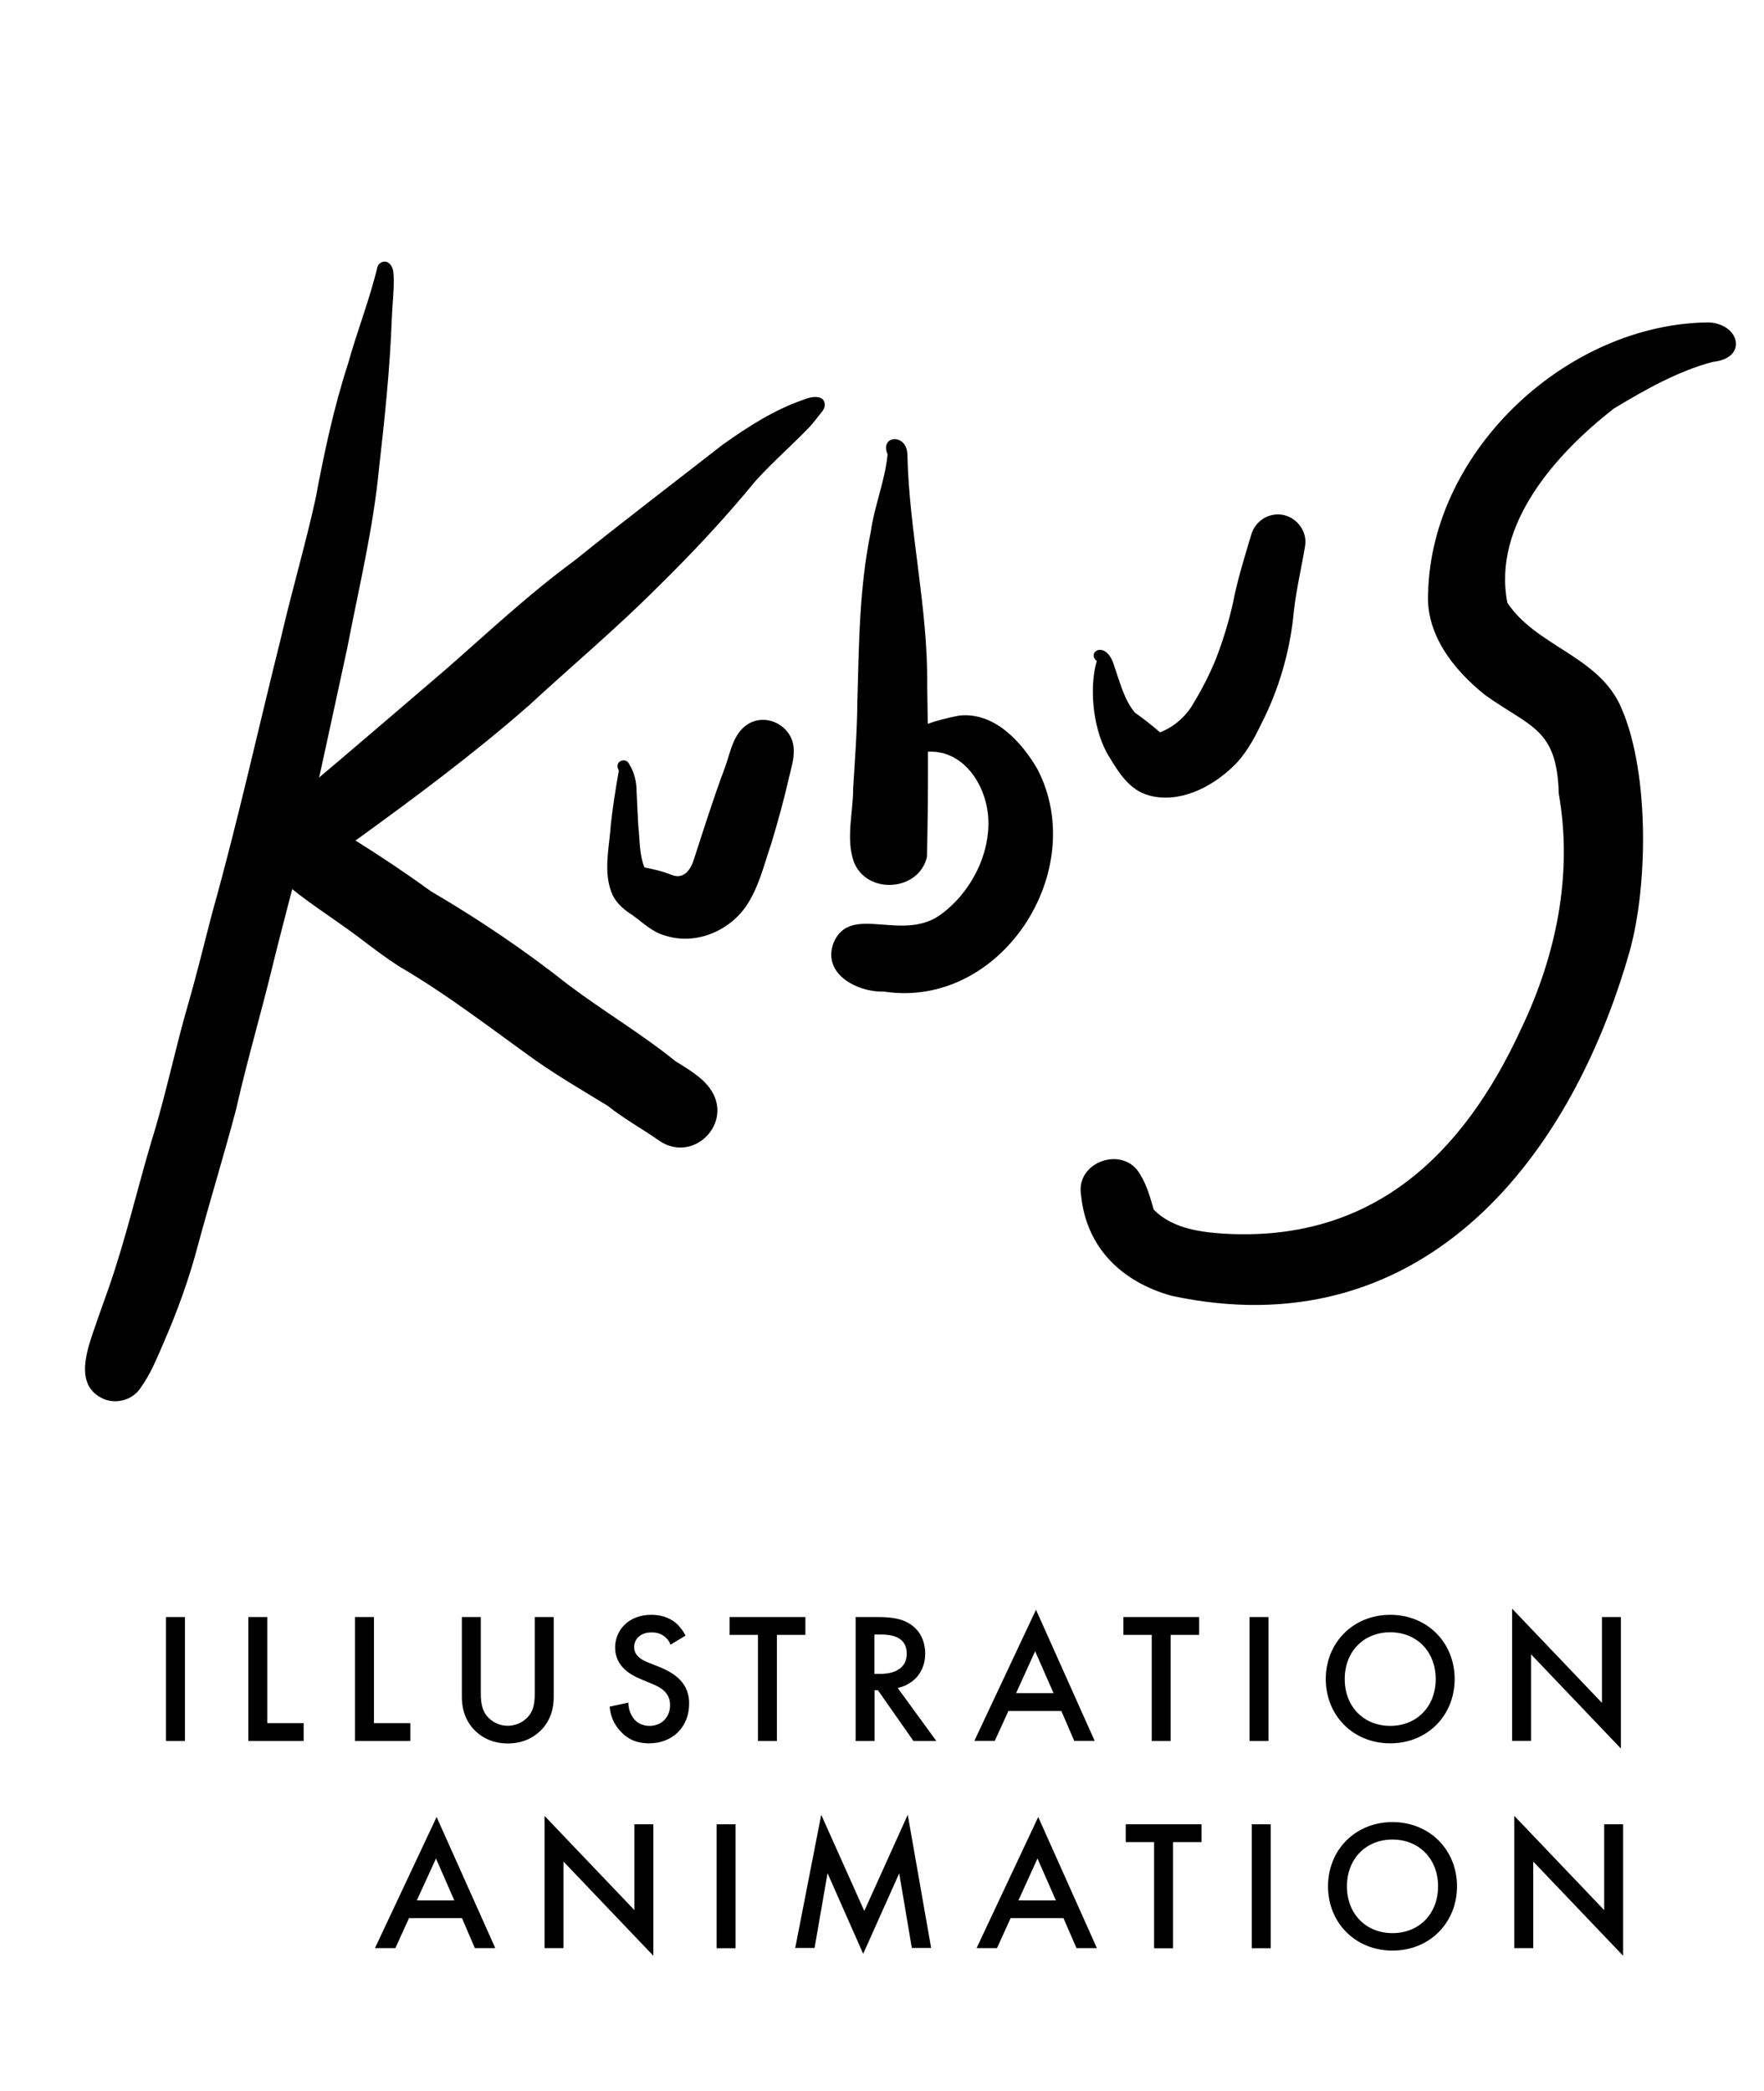
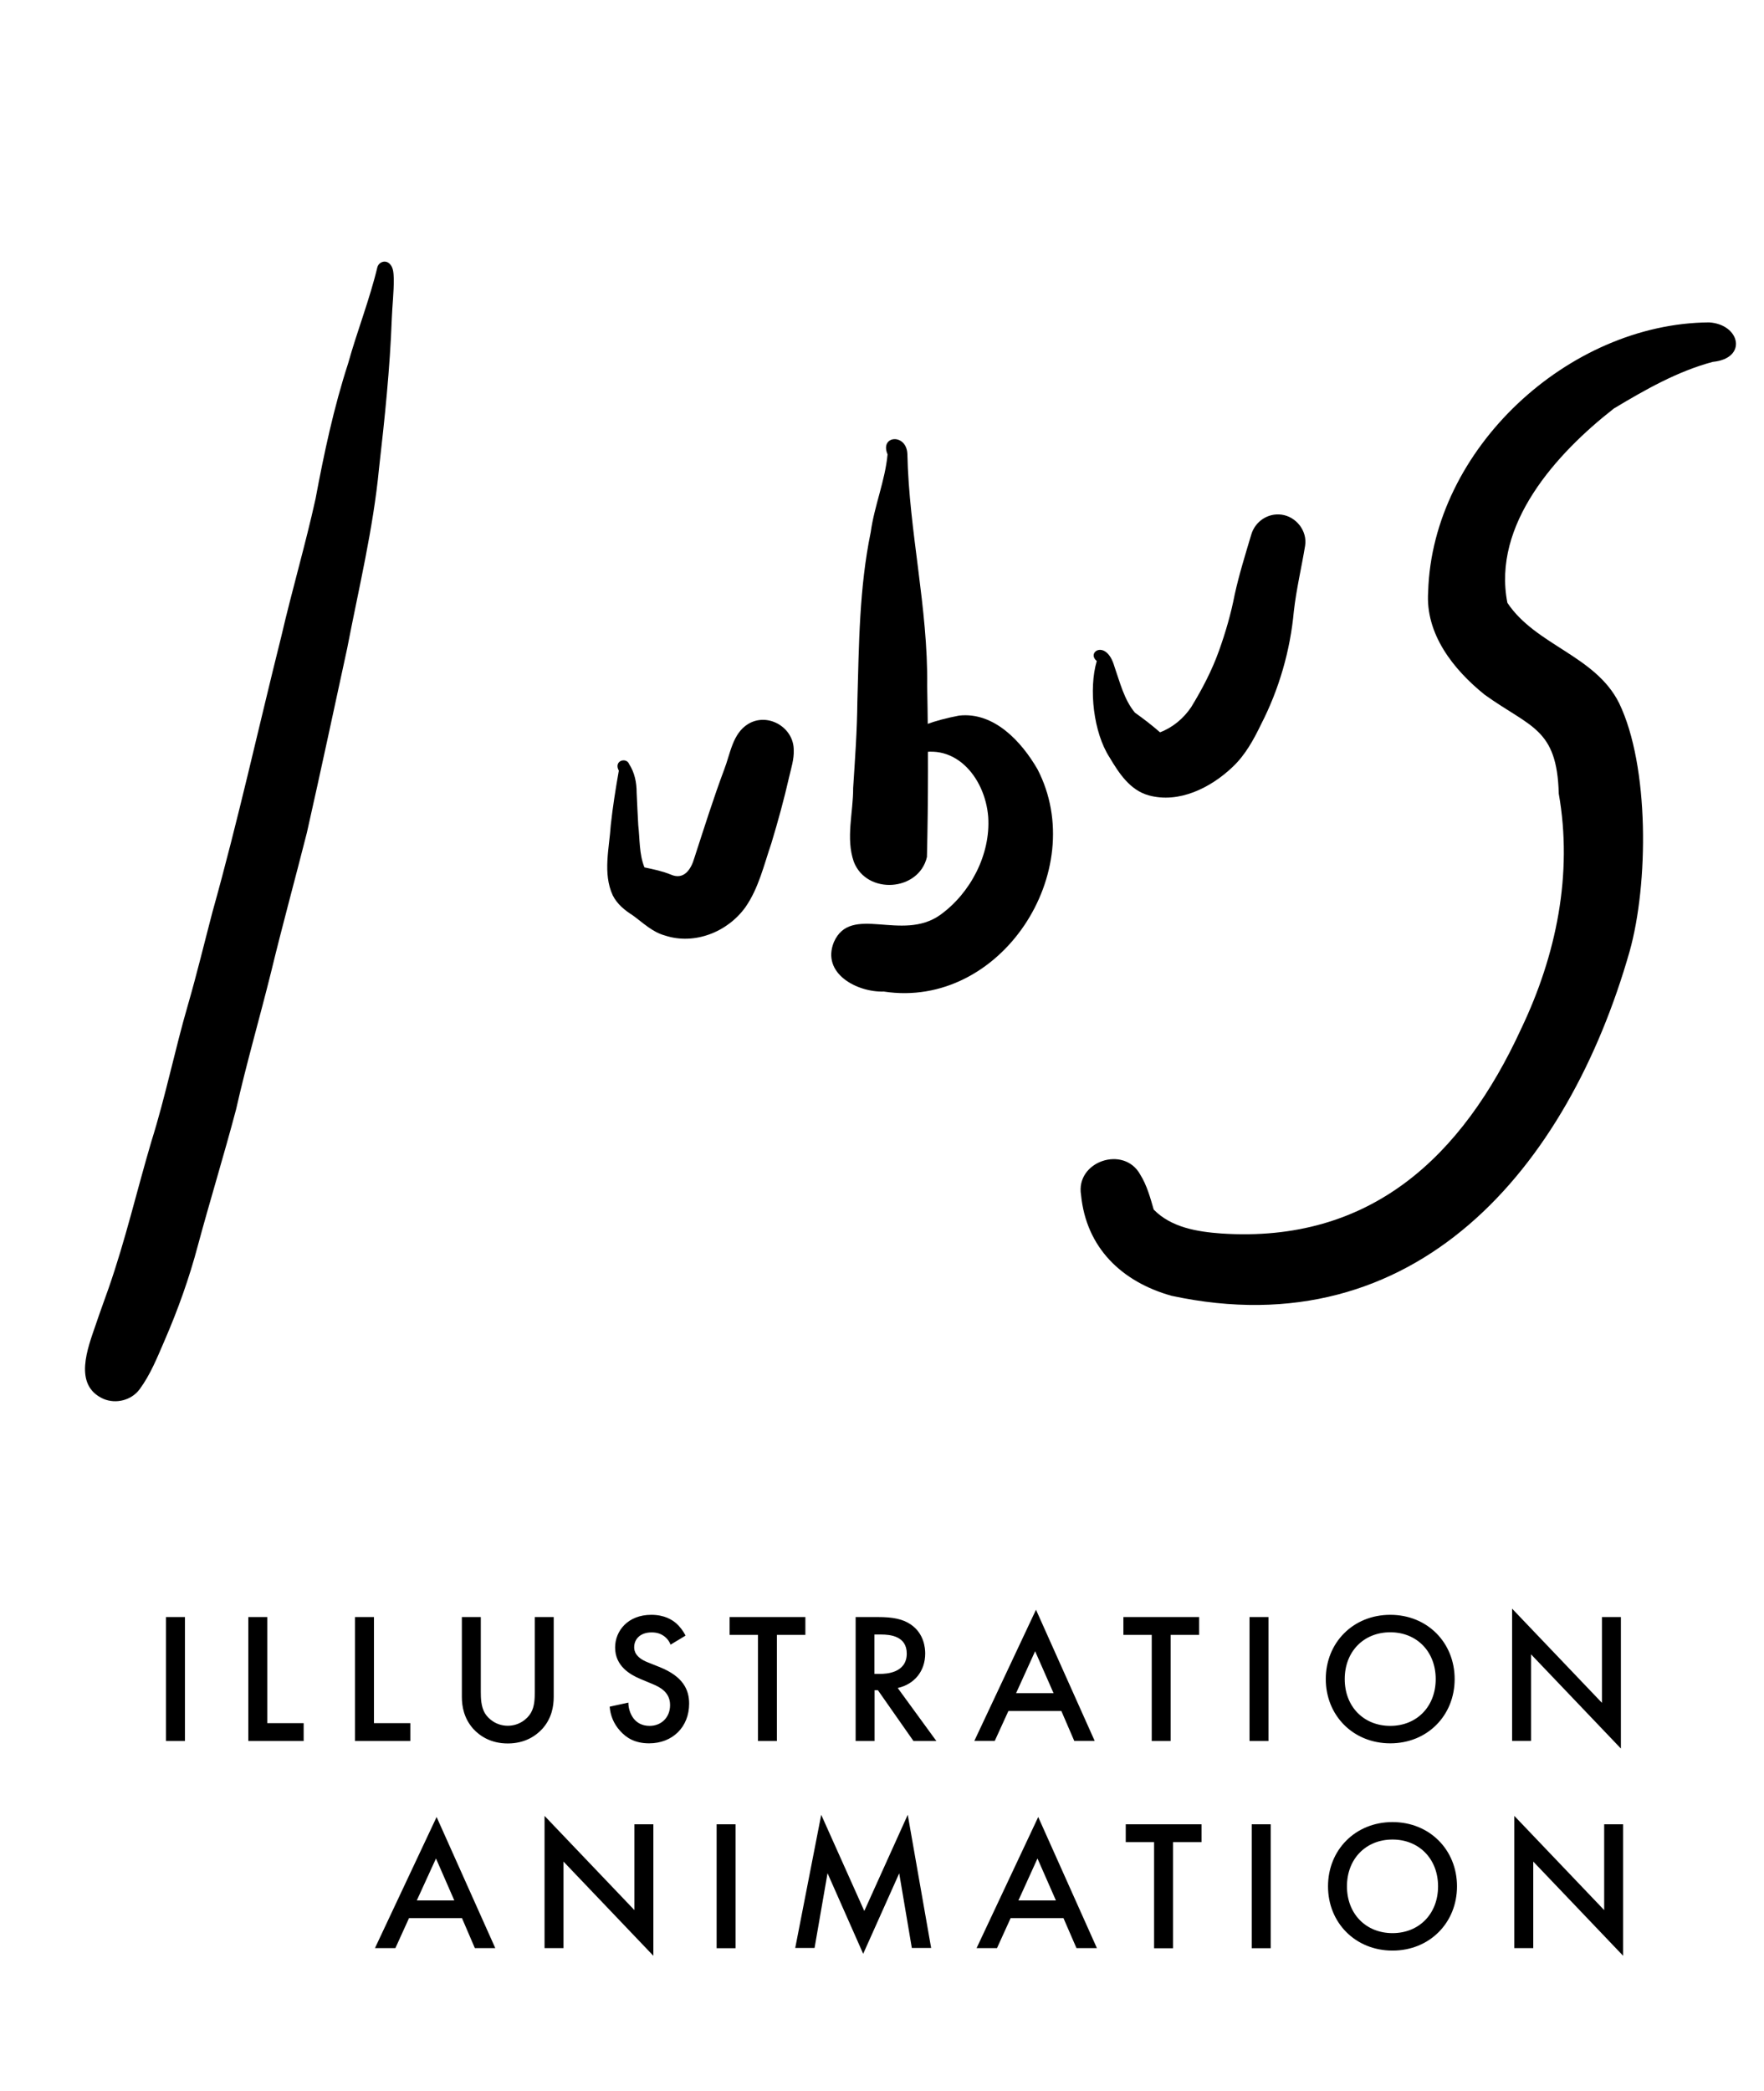
<svg xmlns="http://www.w3.org/2000/svg" version="1.1" id="Ebene_2" x="0px" y="0px" viewBox="0 0 142.5 168.9" style="enable-background:new 0 0 142.5 168.9;" xml:space="preserve">
  <style type="text/css">
	.st0{display:none;}
	.st1{display:inline;}
</style>
  <g id="name">
    <path d="M8.36,112.99c-2.48-1.11-1.27-4.11-0.61-6.04c0.36-1.07,0.71-2,1.02-2.89c1.38-3.96,2.28-7.88,3.46-11.87   c1.15-3.66,1.9-7.42,2.97-11.09c0.71-2.46,1.31-4.95,1.96-7.43c2.07-7.38,3.71-14.86,5.57-22.29c0.86-3.71,1.94-7.37,2.76-11.09   c0.69-3.69,1.47-7.36,2.63-10.93c0.73-2.62,1.74-5.16,2.37-7.8c0,0,0,0.01,0,0.01c0.12-0.41,0.64-0.6,0.98-0.27   c0.33,0.31,0.32,0.81,0.34,1.23c0.01,1.07-0.12,2.14-0.16,3.21c-0.15,4.04-0.57,8.06-1.03,12.08c-0.47,4.9-1.64,9.7-2.57,14.53   c-1.08,4.97-2.14,9.95-3.26,14.91c-0.95,3.75-1.98,7.49-2.89,11.25c-0.92,3.71-1.99,7.38-2.83,11.1c-0.97,3.67-2.09,7.3-3.08,10.97   c-0.7,2.65-1.62,5.22-2.71,7.73c-0.58,1.34-1.13,2.72-2,3.9C10.62,113.1,9.38,113.42,8.36,112.99z" />
-     <path d="M53.16,92.07c-1.35-0.94-2.79-1.73-4.08-2.76c-1.94-1.18-3.9-2.33-5.77-3.63c-3.64-2.6-7.13-5.32-10.98-7.57   c-1.18-0.75-2.3-1.6-3.41-2.45c-2.08-1.56-4.32-2.91-6.26-4.64c-0.92-0.82-1.41-2.12-1.08-3.33c0.29-0.94,1.02-1.66,1.62-2.42   c1.28-1.44,2.79-2.64,4.26-3.89c2.74-2.34,5.99-5.11,8.63-7.38c3.38-2.96,6.66-6.04,10.29-8.7c3.96-3.19,8.01-6.27,12.02-9.4   c2.02-1.43,4.12-2.79,6.47-3.6c0.61-0.28,1.85-0.5,1.75,0.52c-0.06,0.3-0.33,0.57-0.51,0.8c-0.21,0.27-0.42,0.54-0.65,0.8   c-1.44,1.51-3.02,2.87-4.42,4.42c-2.44,2.97-5.05,5.77-7.79,8.46c-3.38,3.4-7.07,6.49-10.59,9.74c-4.44,3.88-9.17,7.4-13.94,10.85   c2.07,1.3,4.11,2.66,6.09,4.1c3.86,2.26,7.57,4.76,11.08,7.54c2.84,2.14,5.91,3.95,8.67,6.18c0.99,0.63,2.08,1.23,2.78,2.19   C59.37,90.69,55.95,94.11,53.16,92.07z" />
    <path d="M53.71,75.56c-1.02-0.28-1.77-1.03-2.6-1.63c-0.65-0.41-1.26-0.91-1.61-1.61c-0.82-1.78-0.28-3.81-0.16-5.68   c0.16-1.47,0.39-2.93,0.65-4.39c-0.44-0.82,0.61-1.11,0.83-0.54c0.45,0.7,0.61,1.49,0.61,2.32c0.04,0.88,0.08,1.75,0.13,2.63   c0.13,1.13,0.07,2.34,0.5,3.4c0.72,0.15,1.44,0.3,2.13,0.58c1.06,0.47,1.64-0.43,1.9-1.34c0.78-2.39,1.53-4.79,2.41-7.14   c0.5-1.28,0.67-2.9,1.93-3.68c1.59-0.97,3.71,0.27,3.69,2.12c0.03,0.73-0.21,1.45-0.37,2.15c-0.41,1.8-0.9,3.59-1.44,5.37   c-0.6,1.75-1.02,3.61-2.09,5.15C58.78,75.28,56.1,76.35,53.71,75.56z" />
    <path d="M68.97,69.6c-0.66-1.9-0.04-3.98-0.05-5.95c0.15-2.33,0.32-4.66,0.34-6.99c0.13-4.58,0.15-9.18,1.08-13.68   c0.29-2.12,1.16-4.15,1.36-6.28c-0.66-1.53,1.52-1.73,1.6-0.04c0.13,6.27,1.68,12.44,1.6,18.76c0.09,4.59,0.09,9.23-0.02,13.8   C74.23,72.01,70.01,72.3,68.97,69.6z" />
    <path d="M71.4,80.09c-2.16,0.07-5.06-1.46-4.04-3.99c1.37-3.12,5.48,0.01,8.59-2.2c2.44-1.75,4.08-4.88,3.88-7.91   c-0.25-3.26-2.83-6.33-6.31-4.93c-1.05,2.37-4.38-1.67,3.95-3.26c2.83-0.32,5.05,2.1,6.34,4.33C88.08,70.37,80.84,81.53,71.4,80.09   z" />
    <path d="M92.79,64.24c-1.51-0.42-2.4-1.79-3.16-3.07c-1.29-1.99-1.7-5.52-1.03-7.78c-0.88-0.72,0.78-1.79,1.42,0.43   c0.45,1.28,0.78,2.68,1.66,3.74c0.7,0.5,1.38,1.02,2.03,1.59c1.03-0.39,1.91-1.13,2.52-2.04c0.88-1.44,1.67-2.95,2.24-4.54   c0.53-1.48,0.97-2.99,1.27-4.54c0.36-1.64,0.86-3.24,1.34-4.85c0.31-1.06,1.34-1.76,2.45-1.61c1.18,0.16,2.09,1.31,1.9,2.51   c-0.29,1.77-0.71,3.51-0.91,5.29c-0.29,3.17-1.19,6.29-2.64,9.12c-0.61,1.26-1.29,2.51-2.33,3.48   C97.8,63.63,95.23,64.92,92.79,64.24z" />
    <path d="M94.63,104.66c-4.02-1.13-6.88-3.88-7.3-8.14c-0.46-2.72,3.46-4.04,4.78-1.65c0.54,0.87,0.81,1.86,1.09,2.83   c1.42,1.45,3.52,1.79,5.46,1.93c12.05,0.8,19.47-6.19,24.24-16.57c2.82-5.91,4.17-12.46,3.02-18.96c-0.14-5.29-2.27-5.32-5.99-7.99   c-2.52-2.03-4.8-4.9-4.56-8.32c0.34-11.51,11.32-21.67,22.7-21.75c2.51,0.16,3.13,2.91,0.29,3.19c-2.85,0.76-5.46,2.25-7.98,3.76   c-4.65,3.63-9.85,9.37-8.61,15.7c2.29,3.44,7.1,4.25,9.02,8.09c2.47,5.1,2.38,14.65,0.85,20.08   C126.66,94.32,114.4,108.91,94.63,104.66z" />
  </g>
  <g id="name_00000162325396854565774490000008610218887823145908_" class="st0">
    <path class="st1" d="M10.78,92.47c-0.12-0.45,0.08-0.95,0.48-1.18c0.19-0.11,0.41-0.16,0.61-0.14c1.9-1.4,3.09-3.48,4.72-5.15   c3.22-3.18,6.2-6.59,9.09-10.07c2.59-2.85,5.26-5.67,7.46-8.85c1.6-2.33,2.96-4.79,4.38-7.23c1.37-2.13,2.63-4.31,3.91-6.49   c1.63-2.68,2.16-3.71,2.51-6.86c0.28-1.49,0.69-3.13,1.87-4.17c0.8-0.68,2.11-0.12,2.19,0.93c0.11,1.04-0.16,2.08-0.36,3.1   c-0.27,1.34-0.68,2.64-1.19,3.9c-0.08,2.88,0.78,5.7,2.3,8.14c1.52,2.71,3.53,5.04,5.53,7.4c1.86,2.18,3.25,4.69,3.93,7.49   c1.92,9.66-7.35,17.96-16.53,13.38c-0.8-0.4-1.6-0.83-2.32-1.36c-1.1-0.83-0.05-2.61,1.2-2.06c3.83,1.89,6.71,2.96,10.62,0.4   c4.34-3.27,4.77-9.39,1.85-13.76c-1.49-2.14-3.22-4.09-4.78-6.18c-1.76-2.66-3.45-5.5-4.24-8.62c-1.47,2.52-3.14,4.91-4.63,7.42   c-1.54,2.84-3.23,5.58-4.97,8.29c-1.86,2.8-3.78,5.26-5.93,7.79c-2.44,3.26-5.34,6.17-8.48,8.75c-1.04,0.75-2,1.59-3.03,2.34   c-0.86,0.62-1.88,0.97-2.7,1.64c-0.51,0.48-1.03,0.94-1.56,1.39C12.32,93.5,11,93.36,10.78,92.47z" />
    <path class="st1" d="M62.14,88.67c-1.3-0.58-0.66-2.15-0.32-3.16c0.19-0.56,0.37-1.05,0.54-1.52c0.72-2.07,1.19-4.12,1.81-6.21   c0.6-1.91,0.99-3.88,1.55-5.81c0.37-1.29,0.69-2.59,1.03-3.89c1.08-3.86,1.94-7.78,2.91-11.67c0.45-1.94,1.01-3.86,1.45-5.8   c0.36-1.93,0.77-3.85,1.38-5.72c0.38-1.37,0.91-2.7,1.24-4.08c0,0,0,0,0,0c0.06-0.22,0.33-0.31,0.51-0.14   c0.17,0.16,0.17,0.42,0.18,0.64c0.01,0.56-0.06,1.12-0.09,1.68c-0.08,2.12-0.3,4.22-0.54,6.32c-0.25,2.57-0.86,5.08-1.35,7.6   c-0.56,2.6-1.12,5.21-1.71,7.81c-0.5,1.96-1.03,3.92-1.51,5.89c-0.48,1.94-1.04,3.86-1.48,5.81c-0.51,1.92-1.09,3.82-1.61,5.74   c-0.37,1.38-0.85,2.73-1.42,4.05c-0.3,0.7-0.59,1.42-1.04,2.04C63.32,88.74,62.67,88.9,62.14,88.67z" />
-     <path class="st1" d="M85.59,77.72c-0.7-0.49-1.46-0.91-2.13-1.44c-1.02-0.62-2.04-1.22-3.02-1.9c-1.91-1.36-3.73-2.79-5.74-3.96   c-0.62-0.39-1.2-0.84-1.78-1.28c-1.09-0.82-2.26-1.52-3.28-2.43c-0.48-0.43-0.74-1.11-0.56-1.74c0.15-0.49,0.53-0.87,0.85-1.26   c0.67-0.76,1.46-1.38,2.23-2.03c1.43-1.22,3.13-2.68,4.52-3.86c1.77-1.55,3.48-3.16,5.38-4.55c2.07-1.67,4.19-3.28,6.29-4.92   c1.06-0.75,2.16-1.46,3.38-1.88c0.32-0.15,0.97-0.26,0.91,0.27c-0.03,0.16-0.17,0.3-0.27,0.42c-0.11,0.14-0.22,0.28-0.34,0.42   c-0.75,0.79-1.58,1.5-2.31,2.31c-1.28,1.55-2.64,3.02-4.08,4.43c-1.77,1.78-3.7,3.4-5.54,5.1c-2.32,2.03-4.8,3.87-7.3,5.68   c1.09,0.68,2.15,1.39,3.19,2.14c2.02,1.18,3.96,2.49,5.8,3.94c1.48,1.12,3.09,2.07,4.54,3.24c0.52,0.33,1.09,0.64,1.45,1.15   C88.83,77.01,87.04,78.79,85.59,77.72z" />
    <path class="st1" d="M85.87,69.08c-0.53-0.15-0.93-0.54-1.36-0.85c-0.34-0.21-0.66-0.48-0.84-0.84c-0.43-0.93-0.15-1.99-0.09-2.97   c0.08-0.77,0.2-1.53,0.34-2.3c-0.23-0.43,0.32-0.58,0.43-0.28c0.24,0.37,0.32,0.78,0.32,1.21c0.02,0.46,0.04,0.92,0.07,1.38   c0.07,0.59,0.04,1.22,0.26,1.78c0.38,0.08,0.75,0.16,1.11,0.3c0.56,0.25,0.86-0.23,1-0.7c0.41-1.25,0.8-2.51,1.26-3.74   c0.26-0.67,0.35-1.52,1.01-1.93c0.83-0.51,1.94,0.14,1.93,1.11c0.02,0.38-0.11,0.76-0.19,1.13c-0.22,0.94-0.47,1.88-0.75,2.81   c-0.32,0.91-0.54,1.89-1.09,2.7C88.53,68.94,87.13,69.5,85.87,69.08z" />
    <path class="st1" d="M93.86,65.96c-0.34-0.99-0.02-2.08-0.03-3.11c0.08-1.22,0.17-2.44,0.18-3.66c0.07-2.39,0.08-4.81,0.56-7.16   c0.15-1.11,0.61-2.17,0.71-3.29c-0.35-0.8,0.8-0.9,0.84-0.02c0.07,3.28,0.88,6.51,0.84,9.82c0.05,2.4,0.05,4.83-0.01,7.22   C96.61,67.23,94.41,67.37,93.86,65.96z" />
    <path class="st1" d="M95.13,71.46c-1.13,0.04-2.65-0.76-2.11-2.09c0.72-1.63,2.87,0.01,4.5-1.15c1.28-0.92,2.14-2.56,2.03-4.14   c-0.13-1.71-1.48-3.32-3.3-2.58c-0.55,1.24-2.29-0.88,2.07-1.7c1.48-0.17,2.64,1.1,3.32,2.27   C103.87,66.37,100.07,72.21,95.13,71.46z" />
-     <path class="st1" d="M106.33,63.16c-0.79-0.22-1.26-0.94-1.66-1.61c-0.67-1.04-0.89-2.89-0.54-4.07c-0.46-0.38,0.41-0.94,0.74,0.23   c0.23,0.67,0.41,1.41,0.87,1.96c0.36,0.26,0.72,0.54,1.06,0.83c0.54-0.2,1-0.59,1.32-1.07c0.46-0.75,0.87-1.54,1.17-2.37   c0.28-0.78,0.51-1.57,0.67-2.37c0.19-0.86,0.45-1.7,0.7-2.54c0.16-0.55,0.7-0.92,1.28-0.84c0.62,0.08,1.1,0.69,1,1.31   c-0.15,0.92-0.37,1.84-0.48,2.77c-0.15,1.66-0.63,3.29-1.38,4.78c-0.32,0.66-0.68,1.32-1.22,1.82   C108.95,62.84,107.61,63.51,106.33,63.16z" />
    <path class="st1" d="M107.29,84.31c-2.1-0.59-3.6-2.03-3.82-4.26c-0.24-1.42,1.81-2.12,2.5-0.86c0.28,0.45,0.42,0.97,0.57,1.48   c0.74,0.76,1.84,0.94,2.86,1.01c6.31,0.42,10.19-3.24,12.69-8.67c1.48-3.09,2.18-6.52,1.58-9.93c-0.08-2.77-1.19-2.78-3.14-4.18   c-1.32-1.06-2.51-2.56-2.38-4.35c0.18-6.02,5.93-11.34,11.88-11.39c1.32,0.08,1.64,1.52,0.15,1.67c-1.49,0.4-2.86,1.18-4.18,1.97   c-2.44,1.9-5.16,4.91-4.51,8.22c1.2,1.8,3.72,2.22,4.72,4.23c1.29,2.67,1.25,7.67,0.45,10.51   C124.06,78.9,117.64,86.54,107.29,84.31z" />
  </g>
  <g>
    <path d="M123.68,140.61c0-6.99,0-6.99,0-6.99c7.26,7.61,7.26,7.61,7.26,7.61c0-10.62,0-10.62,0-10.62c-1.53,0-1.53,0-1.53,0   c0,6.93,0,6.93,0,6.93c-7.26-7.61-7.26-7.61-7.26-7.61c0,10.68,0,10.68,0,10.68H123.68z M112.31,139.4c-2.15,0-3.68-1.56-3.68-3.78   s1.53-3.78,3.68-3.78c2.14,0,3.67,1.56,3.67,3.78S114.45,139.4,112.31,139.4z M112.31,130.43c-3,0-5.21,2.25-5.21,5.19   s2.21,5.19,5.21,5.19s5.2-2.25,5.2-5.19S115.31,130.43,112.31,130.43z M100.94,130.61c0,10.01,0,10.01,0,10.01   c1.53,0,1.53,0,1.53,0c0-10.01,0-10.01,0-10.01H100.94z M96.87,132.05c0-1.44,0-1.44,0-1.44c-6.12,0-6.12,0-6.12,0   c0,1.44,0,1.44,0,1.44c2.29,0,2.29,0,2.29,0c0,8.57,0,8.57,0,8.57c1.53,0,1.53,0,1.53,0c0-8.57,0-8.57,0-8.57H96.87z M82.08,136.76   c1.54-3.39,1.54-3.39,1.54-3.39c1.49,3.39,1.49,3.39,1.49,3.39H82.08z M86.78,140.61c1.65,0,1.65,0,1.65,0   c-4.74-10.59-4.74-10.59-4.74-10.59c-4.98,10.59-4.98,10.59-4.98,10.59c1.65,0,1.65,0,1.65,0c1.1-2.41,1.1-2.41,1.1-2.41   c4.28,0,4.28,0,4.28,0L86.78,140.61z M70.65,132.02c0.52,0,0.52,0,0.52,0c0.75,0,2.08,0.13,2.08,1.54c0,1.59-1.71,1.64-2.13,1.64   c-0.48,0-0.48,0-0.48,0V132.02z M69.12,130.61c0,10.01,0,10.01,0,10.01c1.53,0,1.53,0,1.53,0c0-4.1,0-4.1,0-4.1   c0.27,0,0.27,0,0.27,0c2.87,4.1,2.87,4.1,2.87,4.1c1.85,0,1.85,0,1.85,0c-3.12-4.28-3.12-4.28-3.12-4.28   c1.34-0.3,2.22-1.35,2.22-2.79c0-0.43-0.09-1.62-1.18-2.35c-0.64-0.43-1.43-0.59-2.64-0.59H69.12z M65.06,132.05   c0-1.44,0-1.44,0-1.44c-6.12,0-6.12,0-6.12,0c0,1.44,0,1.44,0,1.44c2.29,0,2.29,0,2.29,0c0,8.57,0,8.57,0,8.57   c1.53,0,1.53,0,1.53,0c0-8.57,0-8.57,0-8.57H65.06z M55.38,132.11c-0.21-0.42-0.49-0.76-0.76-1c-0.32-0.27-0.93-0.68-2.01-0.68   c-1.88,0-2.92,1.29-2.92,2.64c0,1.5,1.21,2.19,2.04,2.54c0.96,0.4,0.96,0.4,0.96,0.4c0.66,0.27,1.44,0.69,1.44,1.71   c0,1.01-0.72,1.68-1.65,1.68c-0.6,0-1.02-0.24-1.3-0.6c-0.24-0.32-0.42-0.78-0.42-1.28c-1.51,0.33-1.51,0.33-1.51,0.33   c0.06,0.69,0.3,1.35,0.84,1.95c0.51,0.57,1.2,1.01,2.35,1.01c1.88,0,3.23-1.31,3.23-3.21c0-1.14-0.51-2.19-2.36-2.94   c-1-0.4-1-0.4-1-0.4c-0.98-0.39-1.08-0.92-1.08-1.21c0-0.65,0.48-1.2,1.41-1.2c0.44,0,0.77,0.11,1.08,0.36   c0.23,0.19,0.36,0.4,0.45,0.63L55.38,132.11z M37.31,130.61c0,6.44,0,6.44,0,6.44c0,0.79,0.17,1.75,0.93,2.6   c0.53,0.57,1.41,1.17,2.78,1.17s2.25-0.6,2.78-1.17c0.76-0.84,0.93-1.8,0.93-2.6c0-6.44,0-6.44,0-6.44c-1.53,0-1.53,0-1.53,0   c0,6.03,0,6.03,0,6.03c0,0.54-0.01,1.2-0.32,1.72c-0.3,0.51-0.97,1.03-1.86,1.03s-1.56-0.52-1.86-1.03   c-0.3-0.53-0.32-1.19-0.32-1.72c0-6.03,0-6.03,0-6.03H37.31z M28.68,130.61c0,10.01,0,10.01,0,10.01c4.47,0,4.47,0,4.47,0   c0-1.44,0-1.44,0-1.44c-2.94,0-2.94,0-2.94,0c0-8.57,0-8.57,0-8.57H28.68z M20.06,130.61c0,10.01,0,10.01,0,10.01   c4.47,0,4.47,0,4.47,0c0-1.44,0-1.44,0-1.44c-2.94,0-2.94,0-2.94,0c0-8.57,0-8.57,0-8.57H20.06z M13.41,130.61   c0,10.01,0,10.01,0,10.01c1.53,0,1.53,0,1.53,0c0-10.01,0-10.01,0-10.01H13.41z" />
  </g>
  <g>
    <path d="M123.86,157.35c0-6.99,0-6.99,0-6.99c7.26,7.61,7.26,7.61,7.26,7.61c0-10.62,0-10.62,0-10.62c-1.53,0-1.53,0-1.53,0   c0,6.93,0,6.93,0,6.93c-7.26-7.61-7.26-7.61-7.26-7.61c0,10.68,0,10.68,0,10.68H123.86z M112.49,156.14   c-2.15,0-3.68-1.56-3.68-3.78s1.53-3.78,3.68-3.78c2.14,0,3.68,1.56,3.68,3.78S114.64,156.14,112.49,156.14z M112.49,147.17   c-3,0-5.21,2.25-5.21,5.19s2.21,5.19,5.21,5.19s5.21-2.25,5.21-5.19S115.49,147.17,112.49,147.17z M101.12,147.35   c0,10.01,0,10.01,0,10.01c1.53,0,1.53,0,1.53,0c0-10.01,0-10.01,0-10.01H101.12z M97.06,148.79c0-1.44,0-1.44,0-1.44   c-6.12,0-6.12,0-6.12,0c0,1.44,0,1.44,0,1.44c2.29,0,2.29,0,2.29,0c0,8.57,0,8.57,0,8.57c1.53,0,1.53,0,1.53,0   c0-8.57,0-8.57,0-8.57H97.06z M82.27,153.5c1.54-3.39,1.54-3.39,1.54-3.39c1.49,3.39,1.49,3.39,1.49,3.39H82.27z M86.96,157.35   c1.65,0,1.65,0,1.65,0c-4.74-10.59-4.74-10.59-4.74-10.59c-4.98,10.59-4.98,10.59-4.98,10.59c1.65,0,1.65,0,1.65,0   c1.1-2.42,1.1-2.42,1.1-2.42c4.27,0,4.27,0,4.27,0L86.96,157.35z M65.8,157.35c1.05-6.05,1.05-6.05,1.05-6.05   c2.88,6.51,2.88,6.51,2.88,6.51c2.91-6.5,2.91-6.5,2.91-6.5c1.02,6.03,1.02,6.03,1.02,6.03c1.56,0,1.56,0,1.56,0   c-1.89-10.76-1.89-10.76-1.89-10.76c-3.51,7.77-3.51,7.77-3.51,7.77c-3.48-7.77-3.48-7.77-3.48-7.77   c-2.1,10.76-2.1,10.76-2.1,10.76H65.8z M57.89,147.35c0,10.01,0,10.01,0,10.01c1.53,0,1.53,0,1.53,0c0-10.01,0-10.01,0-10.01H57.89   z M45.52,157.35c0-6.99,0-6.99,0-6.99c7.26,7.61,7.26,7.61,7.26,7.61c0-10.62,0-10.62,0-10.62c-1.53,0-1.53,0-1.53,0   c0,6.93,0,6.93,0,6.93c-7.26-7.61-7.26-7.61-7.26-7.61c0,10.68,0,10.68,0,10.68H45.52z M33.67,153.5c1.55-3.39,1.55-3.39,1.55-3.39   c1.48,3.39,1.48,3.39,1.48,3.39H33.67z M38.36,157.35c1.65,0,1.65,0,1.65,0c-4.74-10.59-4.74-10.59-4.74-10.59   c-4.98,10.59-4.98,10.59-4.98,10.59c1.65,0,1.65,0,1.65,0c1.1-2.42,1.1-2.42,1.1-2.42c4.28,0,4.28,0,4.28,0L38.36,157.35z" />
  </g>
</svg>